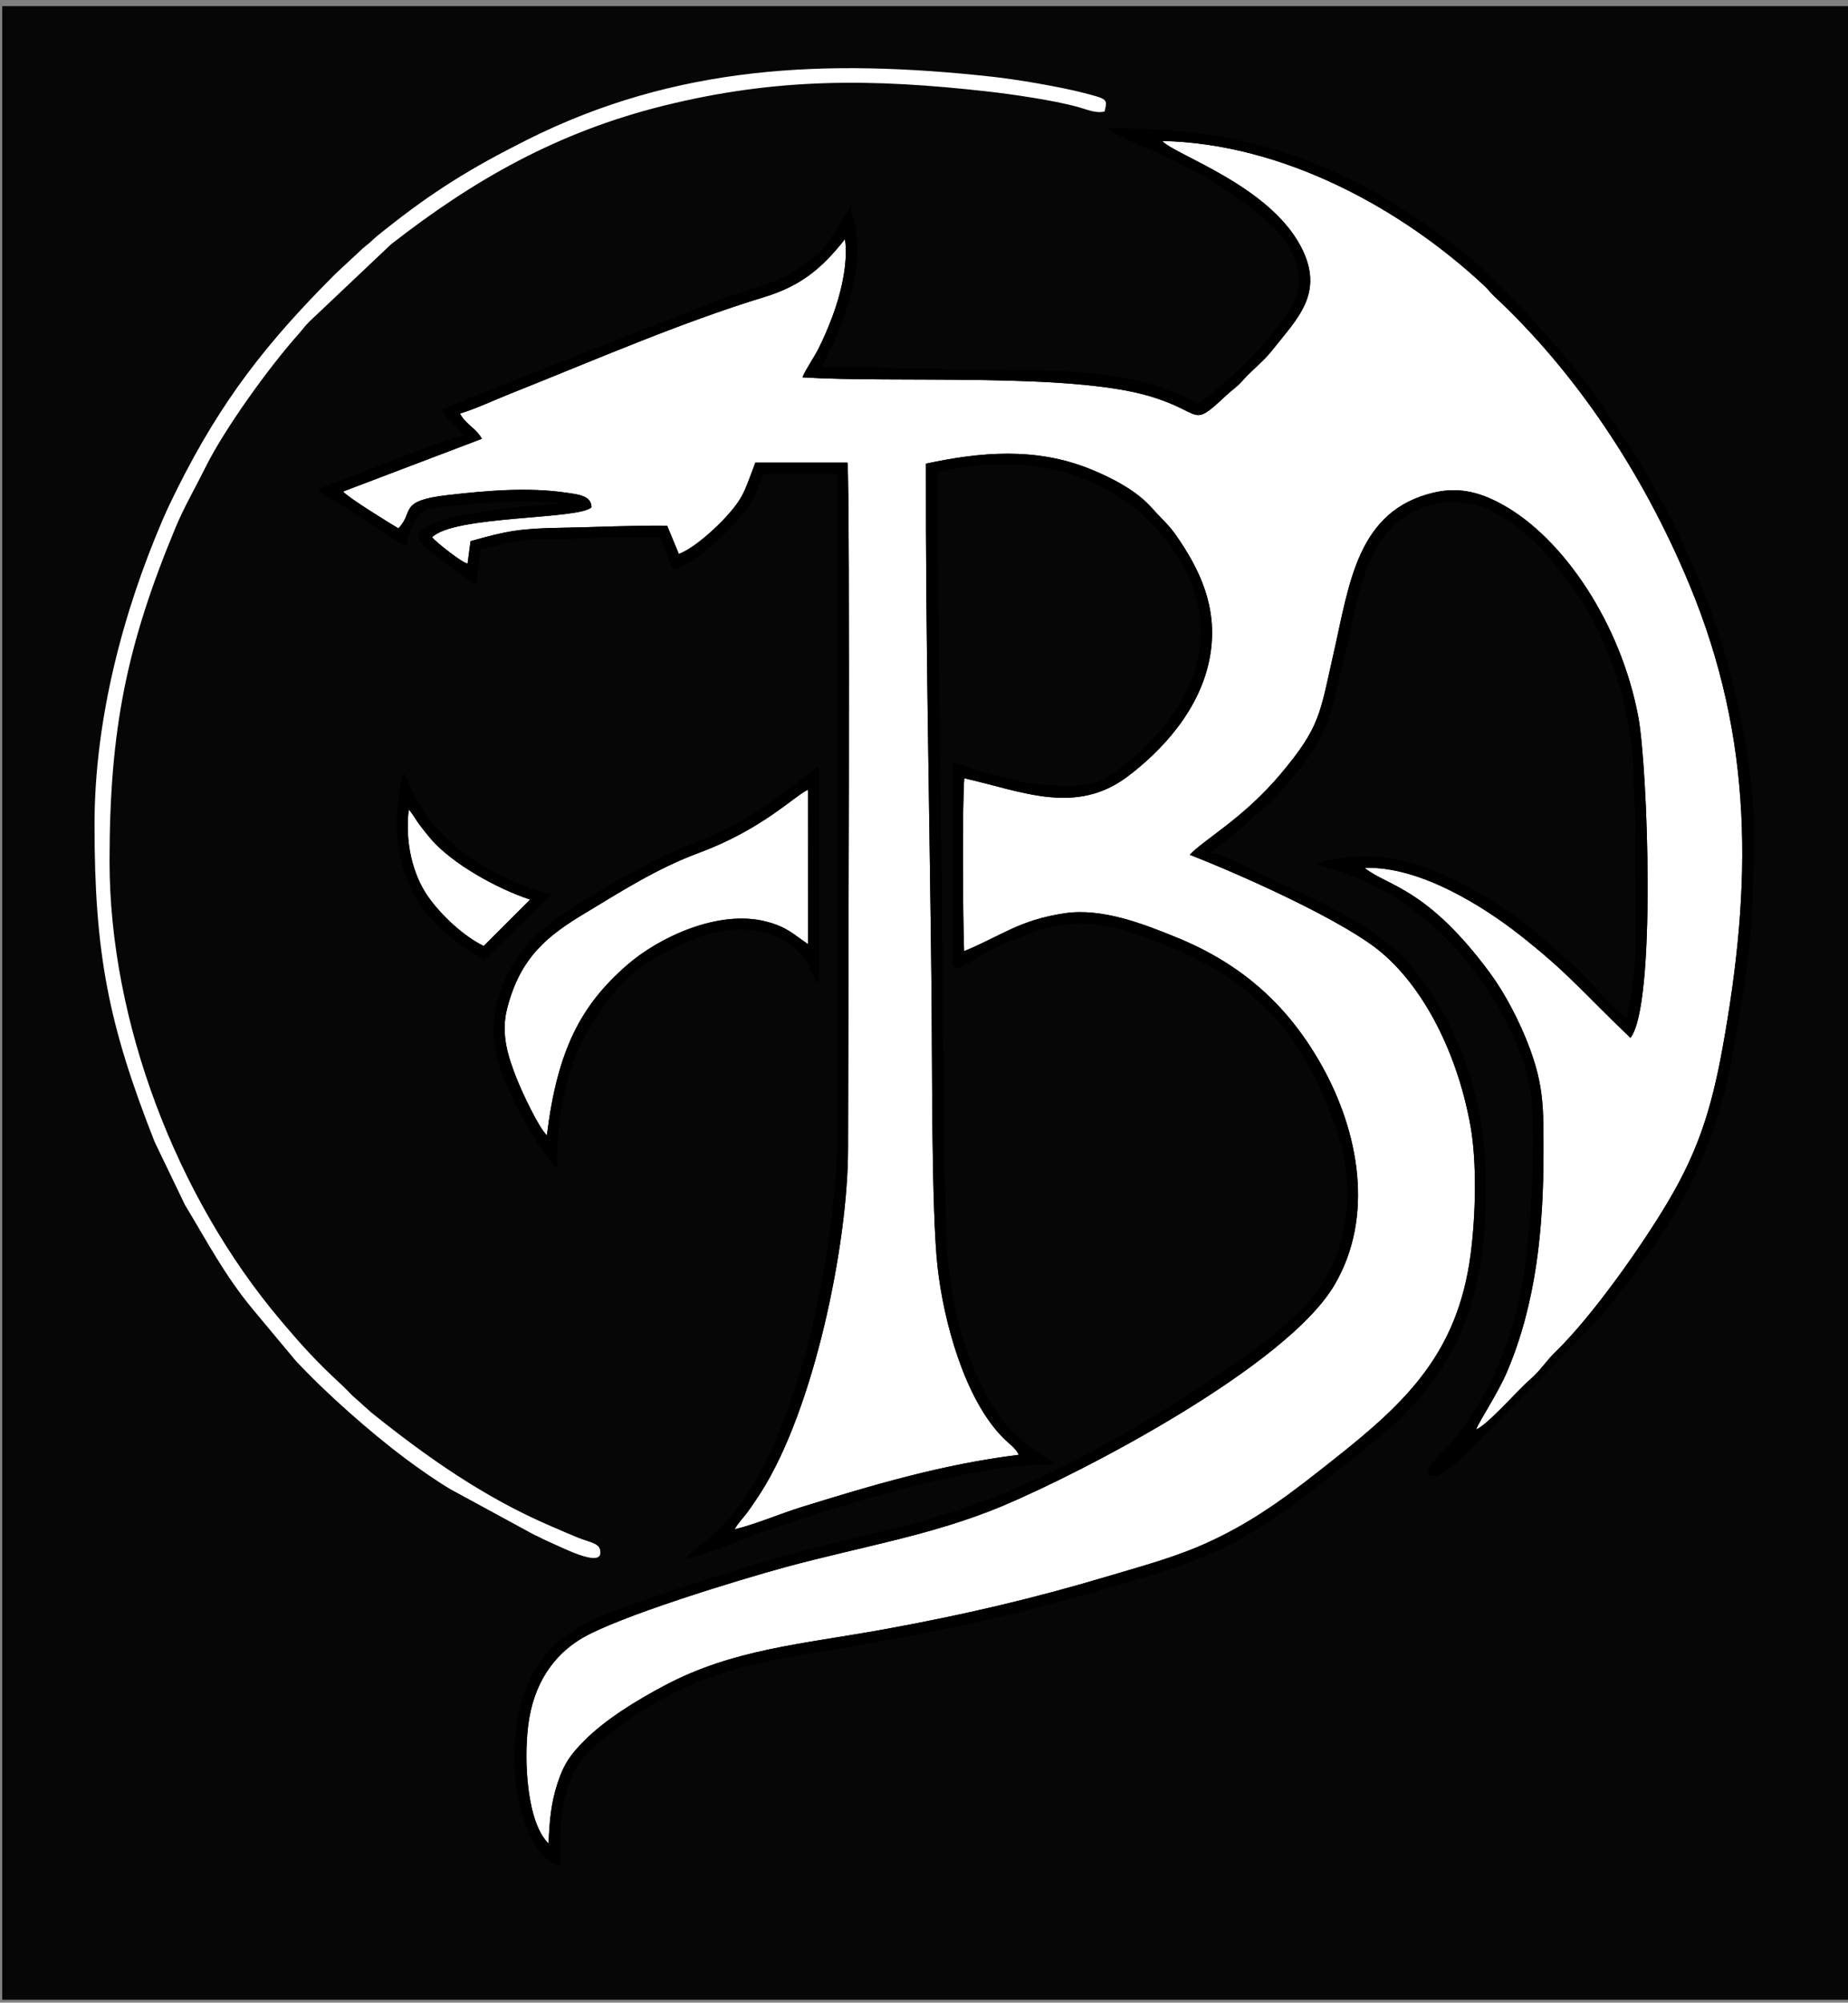
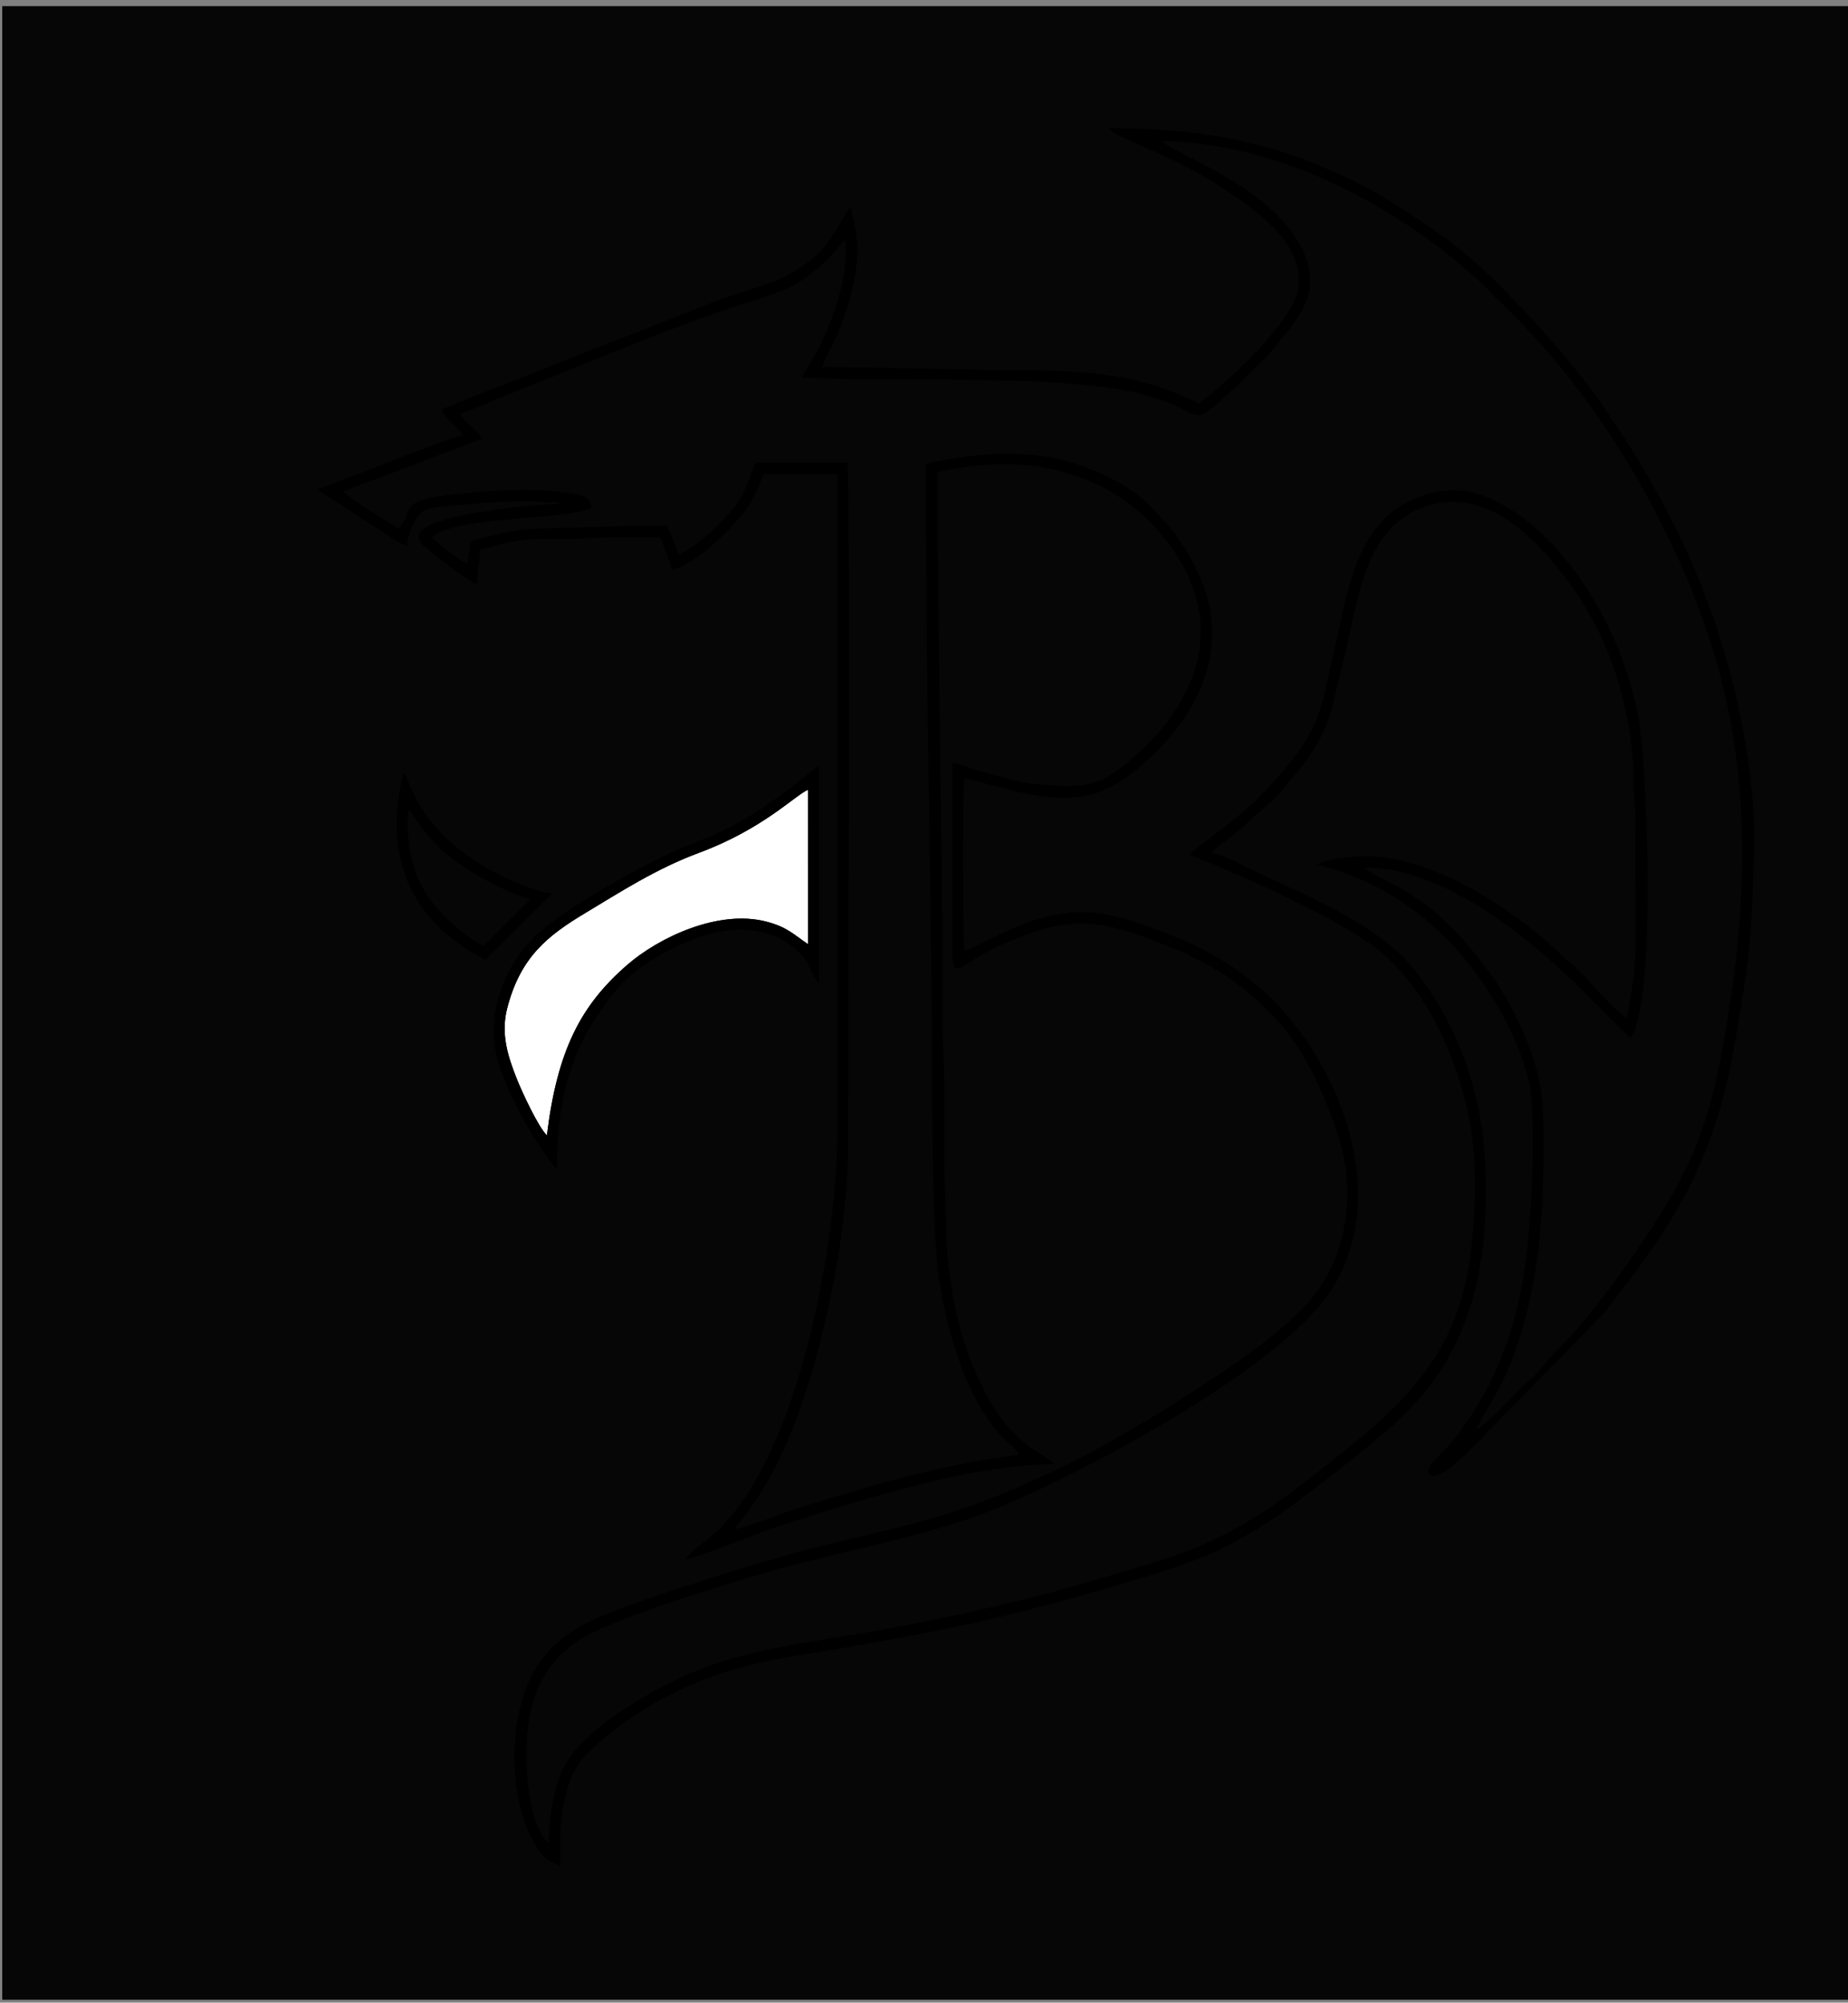
<svg xmlns="http://www.w3.org/2000/svg" xml:space="preserve" width="84.161mm" height="91.182mm" version="1.1" style="clip-rule:evenodd;fill-rule:evenodd;image-rendering:optimizeQuality;shape-rendering:geometricPrecision;text-rendering:geometricPrecision" viewBox="0 0 8416.077 9118.208" id="svg7">
  <rect x="0" y="0" width="8416.077" height="9118.208" fill="#808080" stroke="none" />
  <defs id="defs1">
    <style type="text/css" id="style1">
   
    .fil1 {fill:black}
    .fil2 {fill:#171616}
    .fil0 {fill:white}
   
  </style>
  </defs>
  <g id="Warstwa_x0020_1" transform="translate(-3966.09,-1158.732)">
    <rect style="clip-rule:evenodd;opacity:0.952;fill:#000000;fill-rule:evenodd;stroke-width:58.731;paint-order:stroke markers fill;image-rendering:optimizeQuality;shape-rendering:geometricPrecision;text-rendering:geometricPrecision" id="rect7" width="8481.675" height="9076.91" x="3976.332" y="1186.653" />
    <g id="g7" transform="matrix(0.898,0,0,0.898,834.977,428.608)">
-       <path class="fil0" d="m 7556.41,2726.41 c 15.83,-40.72 57.21,-97.68 82.2,-147.59 26.29,-52.52 47.76,-103.19 69.16,-159.68 39.23,-103.58 82.77,-269.87 64.19,-393.61 -115.93,147.65 -223.26,237.09 -409.74,293.89 -427.71,130.27 -869.85,323.91 -1287.84,489.91 -77.29,30.69 -179.06,78.24 -254.92,100.5 27.76,54.26 85.26,76.76 110.81,128.1 l -703.44,267.23 c 25.11,31.2 235.87,160.17 280.19,186.68 82.89,-85.05 -5.34,-139.52 251.51,-168.82 193.33,-22.06 405.42,-41 601.09,-11.83 56.22,8.38 126.35,13.65 127.07,73.5 -59.49,63.78 -699.29,40.71 -808.6,152.78 18.54,23.07 154.2,131.01 179.98,132.94 l 15,-113.45 c 186.08,-53.05 255.03,-64.57 463.34,-68.05 177.3,-2.96 356.83,-12.59 533.75,-10.44 l 59.26,143.2 c 80.88,-30.54 190.27,-134.26 237.32,-185.69 94.47,-103.28 95.38,-133.83 150.86,-277.41 h 466.96 c 14.91,132.36 3.03,3081.01 2.99,3477.7 -0.04,485.61 -172.54,1321.98 -442.67,1744.83 -20.8,32.55 -40.7,61.7 -61.45,90.81 -27.85,39.08 -48.71,55.71 -71.34,95.07 103.12,-24.16 233.77,-80.14 340.8,-113.25 361.57,-111.85 713.67,-216.74 1100.61,-264.51 -15.97,-34.98 -49.53,-56.06 -77.34,-83.89 -198,-198.09 -303.98,-594.17 -334.51,-867.77 -31.24,-279.9 -27.06,-1023.35 -30.26,-1346.36 -8.99,-907.19 -31.02,-1820.55 -28.83,-2727.29 279.13,-60.06 556.91,-83.54 830.09,26.08 112.25,45.05 238.48,110.52 316.73,199.62 39.73,45.25 83.26,82.73 119.55,134.51 123.63,176.44 212.62,366.06 176.84,601.04 -43.8,287.59 -258.5,502.31 -418.38,623.41 -265.82,201.35 -538.93,75.8 -830.24,10.51 -10.84,117.64 -7.18,737.31 -0.98,876.48 189.1,-77.45 277.44,-157.24 509.63,-192.12 192.53,-28.92 406.76,57.29 563.59,120.75 351.44,142.22 580.9,362.9 745.34,660.04 180.83,326.73 264.22,756.01 59.68,1103.83 -241.6,410.85 -1272.1,948.59 -1688.38,1122.52 -350.26,146.36 -719.69,205.66 -1096.94,308.4 -233.88,63.7 -857.95,253.09 -1040.07,365.64 -132.77,82.06 -237.18,222.02 -263.84,438.13 -22.4,181.58 -5.67,492.07 103.59,597.33 4.79,-114.15 11.68,-201.67 44.96,-304.25 34.4,-106.03 72.12,-151.83 133.11,-213.97 108.71,-110.76 269.52,-208.34 410.75,-283.2 348.79,-184.86 696.96,-209.13 1112.29,-284.49 402.9,-73.1 757.46,-156.34 1129.85,-267.55 184.22,-55.02 350.46,-98.58 518.3,-175.75 250.98,-115.4 430.86,-258.49 632.32,-417.77 364.19,-287.92 628.78,-536.4 694.71,-1041.13 25.25,-193.38 33.11,-464.69 -1.58,-654.44 -72.41,-396.18 -260.66,-737.22 -490.97,-906.77 -211.59,-155.76 -678.44,-364.86 -931.84,-463.69 70.12,-76.45 271.88,-184.59 461.77,-410.95 201.67,-240.39 197.66,-303.3 268,-612.63 80.4,-353.56 119.39,-721.35 507.28,-812.84 139.87,-32.99 250.78,5.63 355.63,64.62 301.87,169.84 592.24,596.29 681.72,1070.87 48.32,256.28 91.66,1464.9 -39.64,1628.94 -239.47,-228.27 -312.89,-327.56 -569.99,-528.34 -159.21,-124.33 -492.54,-344.81 -778.08,-333.18 116.48,94.21 313.44,96.06 636.64,533.93 74.48,100.9 151.41,246.9 201.46,382.66 70.95,192.44 69.11,306.28 69.14,523.05 0.06,386.18 -36.56,767.6 -185.93,1117.46 -45.51,106.59 -136.6,241.68 -155.97,290.29 59.89,-24.4 213.03,-201.78 275.72,-255.23 48.25,-41.13 80.7,-93.63 125.61,-136.99 183.36,-177.05 433.73,-530.46 569.91,-759.36 147.8,-248.43 219.66,-457.79 278.29,-780.62 150.42,-828.32 160.12,-1565.1 -169.19,-2355.42 -234.28,-562.28 -574.83,-1072.45 -988.58,-1458.46 -18.98,-17.71 -30.26,-34.38 -49.22,-52.12 -417.34,-390.48 -1019.32,-722.03 -1634.31,-734.99 60.69,69.56 537.05,222.53 701.84,532.85 127.05,239.24 -19.53,369.55 -141.92,525.85 -45.13,57.62 -101.89,100.29 -150.52,154.42 -36.01,40.08 -50.9,45.15 -84.39,76.52 -184.6,172.87 -109.39,86.22 -392.27,3.37 -406.46,-119.05 -1283.82,-65.11 -1757.26,-94.36 z" id="path1" />
      <path class="fil1" d="m 7556.41,2726.41 c 473.44,29.25 1350.8,-24.69 1757.26,94.36 282.88,82.85 207.67,169.5 392.27,-3.37 33.49,-31.37 48.38,-36.44 84.39,-76.52 48.63,-54.13 105.39,-96.8 150.52,-154.42 122.39,-156.3 268.97,-286.61 141.92,-525.85 -164.79,-310.32 -641.15,-463.29 -701.84,-532.85 614.99,12.96 1216.97,344.51 1634.31,734.99 18.96,17.74 30.24,34.41 49.22,52.12 413.75,386.01 754.3,896.18 988.58,1458.46 329.31,790.32 319.61,1527.1 169.19,2355.42 -58.63,322.83 -130.49,532.19 -278.29,780.62 -136.18,228.9 -386.55,582.31 -569.91,759.36 -44.91,43.36 -77.36,95.86 -125.61,136.99 -62.69,53.45 -215.83,230.83 -275.72,255.23 19.37,-48.61 110.46,-183.7 155.97,-290.29 149.37,-349.86 185.99,-731.28 185.93,-1117.46 -0.03,-216.77 1.81,-330.61 -69.14,-523.05 -50.05,-135.76 -126.98,-281.76 -201.46,-382.66 -323.2,-437.87 -520.16,-439.72 -636.64,-533.93 285.54,-11.63 618.87,208.85 778.08,333.18 257.1,200.78 330.52,300.07 569.99,528.34 131.3,-164.04 87.96,-1372.66 39.64,-1628.94 -89.48,-474.58 -379.85,-901.03 -681.72,-1070.87 -104.85,-58.99 -215.76,-97.61 -355.63,-64.62 -387.89,91.49 -426.88,459.28 -507.28,812.84 -70.34,309.33 -66.33,372.24 -268,612.63 -189.89,226.36 -391.65,334.5 -461.77,410.95 253.4,98.83 720.25,307.93 931.84,463.69 230.31,169.55 418.56,510.59 490.97,906.77 34.69,189.75 26.83,461.06 1.58,654.44 -65.93,504.73 -330.52,753.21 -694.71,1041.13 -201.46,159.28 -381.34,302.37 -632.32,417.77 -167.84,77.17 -334.08,120.73 -518.3,175.75 -372.39,111.21 -726.95,194.45 -1129.85,267.55 -415.33,75.36 -763.5,99.63 -1112.29,284.49 -141.23,74.86 -302.04,172.44 -410.75,283.2 -60.99,62.14 -98.71,107.94 -133.11,213.97 -33.28,102.58 -40.17,190.1 -44.96,304.25 -109.26,-105.26 -125.99,-415.75 -103.59,-597.33 26.66,-216.11 131.07,-356.07 263.84,-438.13 182.12,-112.55 806.19,-301.94 1040.07,-365.64 377.25,-102.74 746.68,-162.04 1096.94,-308.4 416.28,-173.93 1446.78,-711.67 1688.38,-1122.52 204.54,-347.82 121.15,-777.1 -59.68,-1103.83 -164.44,-297.14 -393.9,-517.82 -745.34,-660.04 -156.83,-63.46 -371.06,-149.67 -563.59,-120.75 -232.19,34.88 -320.53,114.67 -509.63,192.12 -6.2,-139.17 -9.86,-758.84 0.98,-876.48 291.31,65.29 564.42,190.84 830.24,-10.51 159.88,-121.1 374.58,-335.82 418.38,-623.41 35.78,-234.98 -53.21,-424.6 -176.84,-601.04 -36.29,-51.78 -79.82,-89.26 -119.55,-134.51 -78.25,-89.1 -204.48,-154.57 -316.73,-199.62 -273.18,-109.62 -550.96,-86.14 -830.09,-26.08 -2.19,906.74 19.84,1820.1 28.83,2727.29 3.2,323.01 -0.98,1066.46 30.26,1346.36 30.53,273.6 136.51,669.68 334.51,867.77 27.81,27.83 61.37,48.91 77.34,83.89 -386.94,47.77 -739.04,152.66 -1100.61,264.51 -107.03,33.11 -237.68,89.09 -340.8,113.25 22.63,-39.36 43.49,-55.99 71.34,-95.07 20.75,-29.11 40.65,-58.26 61.45,-90.81 270.13,-422.85 442.63,-1259.22 442.67,-1744.83 0.04,-396.69 11.92,-3345.34 -2.99,-3477.7 H 7317.6 c -55.48,143.58 -56.39,174.13 -150.86,277.41 -47.05,51.43 -156.44,155.15 -237.32,185.69 l -59.26,-143.2 c -176.92,-2.15 -356.45,7.48 -533.75,10.44 -208.31,3.48 -277.26,15 -463.34,68.05 l -15,113.45 c -25.78,-1.93 -161.44,-109.87 -179.98,-132.94 109.31,-112.07 749.11,-89 808.6,-152.78 -0.72,-59.85 -70.85,-65.12 -127.07,-73.5 -195.67,-29.17 -407.76,-10.23 -601.09,11.83 -256.85,29.3 -168.62,83.77 -251.51,168.82 -44.32,-26.51 -255.08,-155.48 -280.19,-186.68 l 703.44,-267.23 c -25.55,-51.34 -83.05,-73.84 -110.81,-128.1 75.86,-22.26 177.63,-69.81 254.92,-100.5 417.99,-166 860.13,-359.64 1287.84,-489.91 186.48,-56.8 293.81,-146.24 409.74,-293.89 18.58,123.74 -24.96,290.03 -64.19,393.61 -21.4,56.49 -42.87,107.16 -69.16,159.68 -24.99,49.91 -66.37,106.87 -82.2,147.59 z m -593.12,5992.66 c 49.46,-4.11 371.51,-133.82 430.72,-153.48 147.56,-48.99 296.95,-96.97 450.81,-141.85 290.99,-84.88 677.12,-187.27 989.61,-187.27 -30.65,-41.82 -209.79,-89.18 -347.26,-355.47 -83.08,-160.93 -138.82,-315.31 -172.94,-529.81 -15.2,-95.62 -30.73,-213.26 -30.19,-316.93 0.64,-126.18 -8.49,-229.5 -8.42,-347.19 0.07,-115.71 0,-231.42 0,-347.13 0,-126.7 -8.46,-222.46 -8.46,-347.14 0,-933.58 -25.4,-1849.44 -25.4,-2785.53 480.36,-111.91 915.27,8.04 1181.83,376.03 297.86,411.19 126.94,819.45 -232.4,1106.8 -136.23,108.95 -204,119.18 -432.75,100.23 -115.55,-9.58 -223.39,-46.77 -330.42,-75.99 -33.79,-9.23 -80.58,-31.42 -110.06,-33.87 l -0.5,974.17 c -0.86,51.86 4.64,85.75 50.61,59.56 53.92,-30.71 72.08,-48.9 167.14,-96.82 45.93,-23.15 89.14,-38.18 137.12,-57.61 309.09,-125.19 491.59,-47.2 775.38,65.28 50.44,19.99 87.45,40.88 131.85,62.89 125.43,62.21 242.51,153.83 340.84,251.82 170.83,170.24 275.27,395.88 350.28,623.39 101.68,308.39 45.88,663.86 -185.23,892.35 -135.05,133.51 -284.58,238.29 -443.3,344.1 -254.91,169.94 -637.04,403.64 -931.15,525.11 -28.2,11.65 -41.7,21.1 -68.86,32.74 -469.67,201.47 -758.83,221.92 -1212.18,354.16 -179.75,52.43 -850.65,252.64 -1010.3,352.84 -20.46,12.83 -35.89,23.66 -55.99,37.14 -57.58,38.61 -107.66,93.01 -146.75,149.58 -159.85,231.31 -162.84,703.6 -2.29,936.23 38.52,55.81 56.76,59.43 113.66,89.54 0,-126.17 -3.81,-221.83 18.9,-328.23 19.19,-89.89 52.1,-178.87 110.04,-237.09 177.19,-178.03 413.82,-316.46 648.91,-400.96 179,-64.35 381.11,-98.8 574.45,-128.28 93.72,-14.29 201.52,-35.22 302.28,-53.33 439.88,-79.06 705.2,-143.14 1129.96,-267.04 180.25,-52.58 363.62,-104.67 525.82,-176.91 154.08,-68.63 302.27,-164.91 436.76,-265.98 164.22,-123.42 325.65,-247.95 479.8,-383.79 30.67,-27.03 59.75,-58.98 89.13,-88.67 184.54,-186.51 302.7,-440.68 347.91,-710.43 40.35,-240.71 44.44,-555.7 -9.34,-809.58 -45.48,-214.73 -136.22,-440.21 -263.97,-616.56 -48.17,-66.48 -100.6,-139.67 -165.76,-189.84 -32.99,-25.4 -57.37,-49.13 -94.73,-74.61 -196.94,-134.33 -421.49,-224.88 -636.34,-328.85 -51.21,-24.78 -135.7,-74.45 -191.82,-79.12 15.69,-21.41 85.2,-70.7 111.27,-91.93 19.31,-15.72 35.34,-29.07 55.57,-46.03 20.63,-17.3 31.33,-33.04 52.04,-49.57 54.99,-43.9 110.75,-94.56 154.92,-149.88 19.36,-24.25 32.67,-36.95 50.8,-59.26 185.58,-228.42 175.72,-304 245.9,-583.83 80.49,-320.92 103.22,-700.8 457.04,-787.56 316.65,-77.65 581.34,239.39 733.46,465.86 176.83,263.27 281.93,620.44 281.06,963.54 -0.19,77.13 8.78,119.11 8.5,194.7 -0.25,69.31 -2.36,143.17 -0.3,211.97 l 0.48,397.85 c 0.38,93.69 -11.71,191.55 -26.68,278.13 -4.97,28.71 -15.13,61.88 -15.85,94.21 -101.35,-67.86 -205.1,-219.01 -309.7,-299.91 -19.15,-14.81 -23.06,-21.33 -39.49,-36.71 -237.66,-222.41 -630.39,-479.42 -962.87,-485.04 -56.38,-0.95 -210.89,9.82 -262.75,42.73 437.58,101.94 778.41,424.47 973.8,821.14 59.7,121.22 111.57,259.58 118.47,397.99 11.89,238.55 -1.15,522.99 -26.16,744.44 -42.03,372.05 -153.85,670.07 -354.75,932.19 -39.79,51.91 -77.46,85.12 -121.24,132.89 -18,19.63 -48.93,71.68 9.43,70.29 39.87,-0.95 121.99,-77.33 151.81,-103.92 l 703.82,-718.58 c 363.59,-459.05 568.55,-779.23 669.96,-1395.91 37.4,-227.43 78.06,-441.37 84.42,-686.05 l 8.71,-245.28 c 0,-42.41 0.03,-84.8 0.2,-127.2 0.43,-104.57 -17.11,-259.32 -31.47,-358 -92.57,-636.47 -335.2,-1190.53 -652.84,-1667.03 -67.8,-101.71 -134.82,-203.56 -211.39,-296.61 -150.2,-182.51 -257.54,-302.3 -427.25,-470.22 -107.45,-106.31 -236.43,-206.63 -362.08,-289.85 -102.17,-67.66 -210.73,-139.71 -321.71,-194.76 -410.62,-203.72 -758.79,-279.34 -1270.06,-279.34 20.71,28.26 196.32,100.26 237.18,118.42 122,54.25 241.76,115.84 352.15,189.72 164.49,110.1 407.87,274.37 376.02,504.24 -22.73,164.07 -370.57,492.49 -508.15,584.62 -5.97,-5.18 -4.29,-4.77 -14.49,-10.9 l -70.3,-31.3 c -244.36,-107.57 -510.61,-127.2 -787.28,-127.13 -351.69,0.09 -684.27,-16.93 -1032.93,-16.93 11.01,-47.28 57.86,-118.84 79.91,-174.09 51.36,-128.66 92.41,-269.22 98.27,-410.41 1.15,-27.74 -6.76,-83.11 -11.06,-116.03 -4.43,-33.93 -20.23,-76.73 -23.19,-112.27 -17.75,13 -93.6,166.13 -154.5,226.5 -162.68,161.29 -325.51,173.76 -527.7,251.23 l -1251.83,492.31 c -41.95,16.78 -101.41,45.36 -140.31,54.42 14.3,53.54 80.5,91.31 110.07,135.47 -60.37,5.02 -463.7,169.2 -551.61,201.92 l -184.99,69.01 c 15.73,21.47 75.87,56.73 104.3,73.5 41.73,24.63 71.73,47.35 112.34,73.93 40.76,26.68 75.54,47.3 113.56,72.71 27.37,18.3 85.3,59.99 118.53,67.73 4.7,-56.38 42,-144.1 75.59,-169.95 42.28,-32.53 145.85,-28.12 215.84,-38.16 42.26,-6.06 308.46,-22.92 355.32,-15.89 40.08,6.02 81.66,3.87 123.72,3.87 v 8.46 c -56.7,0 -859.87,52.69 -684.84,210.71 41.29,37.27 229.8,186.34 269.97,195.69 0,-68.16 16.94,-109.63 16.94,-177.8 36.09,-0.8 60.75,-13.15 96.41,-22.11 36.25,-9.11 62.59,-14.86 98.69,-19.85 75.78,-10.46 149.86,-8.84 236.7,-8.84 90.74,0.01 153.01,-8.8 237.04,-8.49 81.83,0.31 163.72,0.03 245.56,0.03 l 59.27,160.86 c 110.85,-9.22 329.4,-231.01 389.6,-321.59 32.87,-49.46 50.66,-108.06 76.06,-161.01 h 372.54 v 3327.41 c 0.14,563.5 -201.31,1721.39 -663.98,2079.23 -39.01,30.17 -79.94,57.06 -106.49,96.7 z" id="path2" />
-       <path class="fil2" d="m 3966.09,4993.74 c 0,655.88 70.91,1014.99 304.79,1608.67 l 154.04,320.09 c 111.4,183.22 198.27,352.75 343.54,528.53 l 215.64,258.5 c 152.11,164.45 385.54,369.73 559.11,499.22 70.39,52.51 153.18,110.19 226.66,154.34 l 427.85,232.56 c 28.19,11.64 41.7,21.09 68.85,32.74 69.48,29.8 264.92,132.42 264.92,56.82 0,-48.61 -42.62,-47.45 -117.33,-77.41 -43.99,-17.64 -83.81,-35.58 -130.65,-55.61 -337.07,-144.15 -629.06,-348.73 -913.22,-576.92 L 5272,7887.3 c -16.89,-17.08 -28.99,-30.65 -46.39,-46.75 C 5091.75,7716.73 5027.69,7646.76 4908.5,7505.73 4380.95,6881.51 4042.29,5991.14 4042.29,5180 c 0,-671.11 87.93,-1098.06 333.76,-1689.77 44.57,-107.28 100.62,-202.6 151.59,-305.61 97.26,-196.55 320.84,-506.88 473.36,-678.11 22.29,-25.02 29.55,-38.19 55.13,-63.4 l 413.33,-391 c 419.52,-327.57 844,-568.92 1380.37,-702.44 574.98,-143.14 1058.74,-138.77 1645.93,-72.81 124.57,14 333.63,44.61 455.55,77.85 45.66,12.45 90.9,34.52 137.12,23.75 15.14,-63.27 17.59,-62.37 -108.25,-94.95 -119.89,-31.04 -339.76,-68.14 -460.52,-81.34 -842.64,-92.15 -1601.78,-60.44 -2360.71,320.23 -287.15,144.03 -478.48,263.1 -720.77,456.09 -23.19,18.46 -42.49,33.06 -64.5,54.03 -24.17,23.02 -38.88,30.62 -63.47,55.07 l -122.81,114.26 c -348.28,348.28 -577.26,640.49 -800.8,1087.26 -26.64,53.23 -52.35,106.5 -75.83,161.24 -198.41,462.56 -344.68,1007.52 -344.68,1543.39 z" id="path3" style="fill:#ffffff" />
      <path class="fil0" d="m 6260.3,6568.95 c 53.21,-431.9 171.62,-658.87 407.22,-863.59 161.78,-140.57 462.02,-281.35 702.68,-220.32 109.57,27.78 141.21,66.25 214.05,114.79 l -0.12,-782.4 c -66.6,28.98 -229.5,199.96 -553.31,319.93 -214.96,79.64 -396.37,197.13 -575.72,304.89 -189.7,113.97 -329.57,222.32 -396.51,484.39 -33.02,129.25 4.56,243.94 48.49,355.01 28.15,71.16 112.5,251.01 153.22,287.3 z" id="path4" />
      <path class="fil1" d="m 6260.3,6568.95 c -40.72,-36.29 -125.07,-216.14 -153.22,-287.3 -43.93,-111.07 -81.51,-225.76 -48.49,-355.01 66.94,-262.07 206.81,-370.42 396.51,-484.39 179.35,-107.76 360.76,-225.25 575.72,-304.89 323.81,-119.97 486.71,-290.95 553.31,-319.93 l 0.12,782.4 c -72.84,-48.54 -104.48,-87.01 -214.05,-114.79 -240.66,-61.03 -540.9,79.75 -702.68,220.32 -235.6,204.72 -354.01,431.69 -407.22,863.59 z m 51.06,168.92 c 0,-415.21 99.95,-654.95 295.07,-898.73 95.31,-119.08 262.4,-211.85 402.72,-266.14 163.28,-63.19 351.17,-72.43 496.21,38.6 100.09,76.6 89.46,152.91 135.26,186.47 V 4697.4 c -35.69,18.89 -38.42,28.02 -67.67,50.86 -24.41,19.05 -44,35.1 -71.41,55.59 -52.52,39.26 -95.89,69.87 -148.78,105.22 -108.14,72.3 -200.83,122.01 -335.09,172.91 -201.08,76.22 -483.29,237.6 -655.6,351.93 -164.21,108.96 -275.97,221.92 -339.66,413.88 -73.12,220.33 -13.32,378.79 88.54,582.49 28.16,56.33 59.13,110.9 91.96,162.03 20.46,31.87 84.16,129.3 108.45,145.56 z" id="path5" />
-       <path class="fil0" d="m 5559.68,4917.78 c -19.79,164.42 19.25,328.94 98.23,441.46 62.14,88.52 174.71,197.89 282.05,250.13 l 235.49,-235.26 c -170.13,-55.65 -397.34,-183.39 -503.8,-307.79 -19.87,-23.23 -39.39,-47.66 -60.12,-75.51 -18.1,-24.31 -31.3,-51.46 -51.85,-73.03 z" id="path6" />
      <path class="fil1" d="m 5559.68,4917.78 c 20.55,21.57 33.75,48.72 51.85,73.03 20.73,27.85 40.25,52.28 60.12,75.51 106.46,124.4 333.67,252.14 503.8,307.79 l -235.49,235.26 c -107.34,-52.24 -219.91,-161.61 -282.05,-250.13 -78.98,-112.52 -118.02,-277.04 -98.23,-441.46 z m -61.13,67.49 c 0,358.03 199.5,562.39 448.74,694.27 l 340.76,-336.58 c -86.39,-4.11 -285.63,-96.77 -364.59,-147.59 -35.82,-23.05 -65.56,-43.09 -99.6,-69.74 -118.71,-92.91 -201.93,-194.64 -260,-332.67 -11.9,-28.3 -11.1,-38.29 -31.44,-61.69 -17.16,73.68 -33.87,164.09 -33.87,254 z" id="path7" />
-       <polygon class="fil1" points="6963.29,8719.07 6954.82,8719.07 6961.88,8728.95 " id="polygon7" />
    </g>
  </g>
</svg>